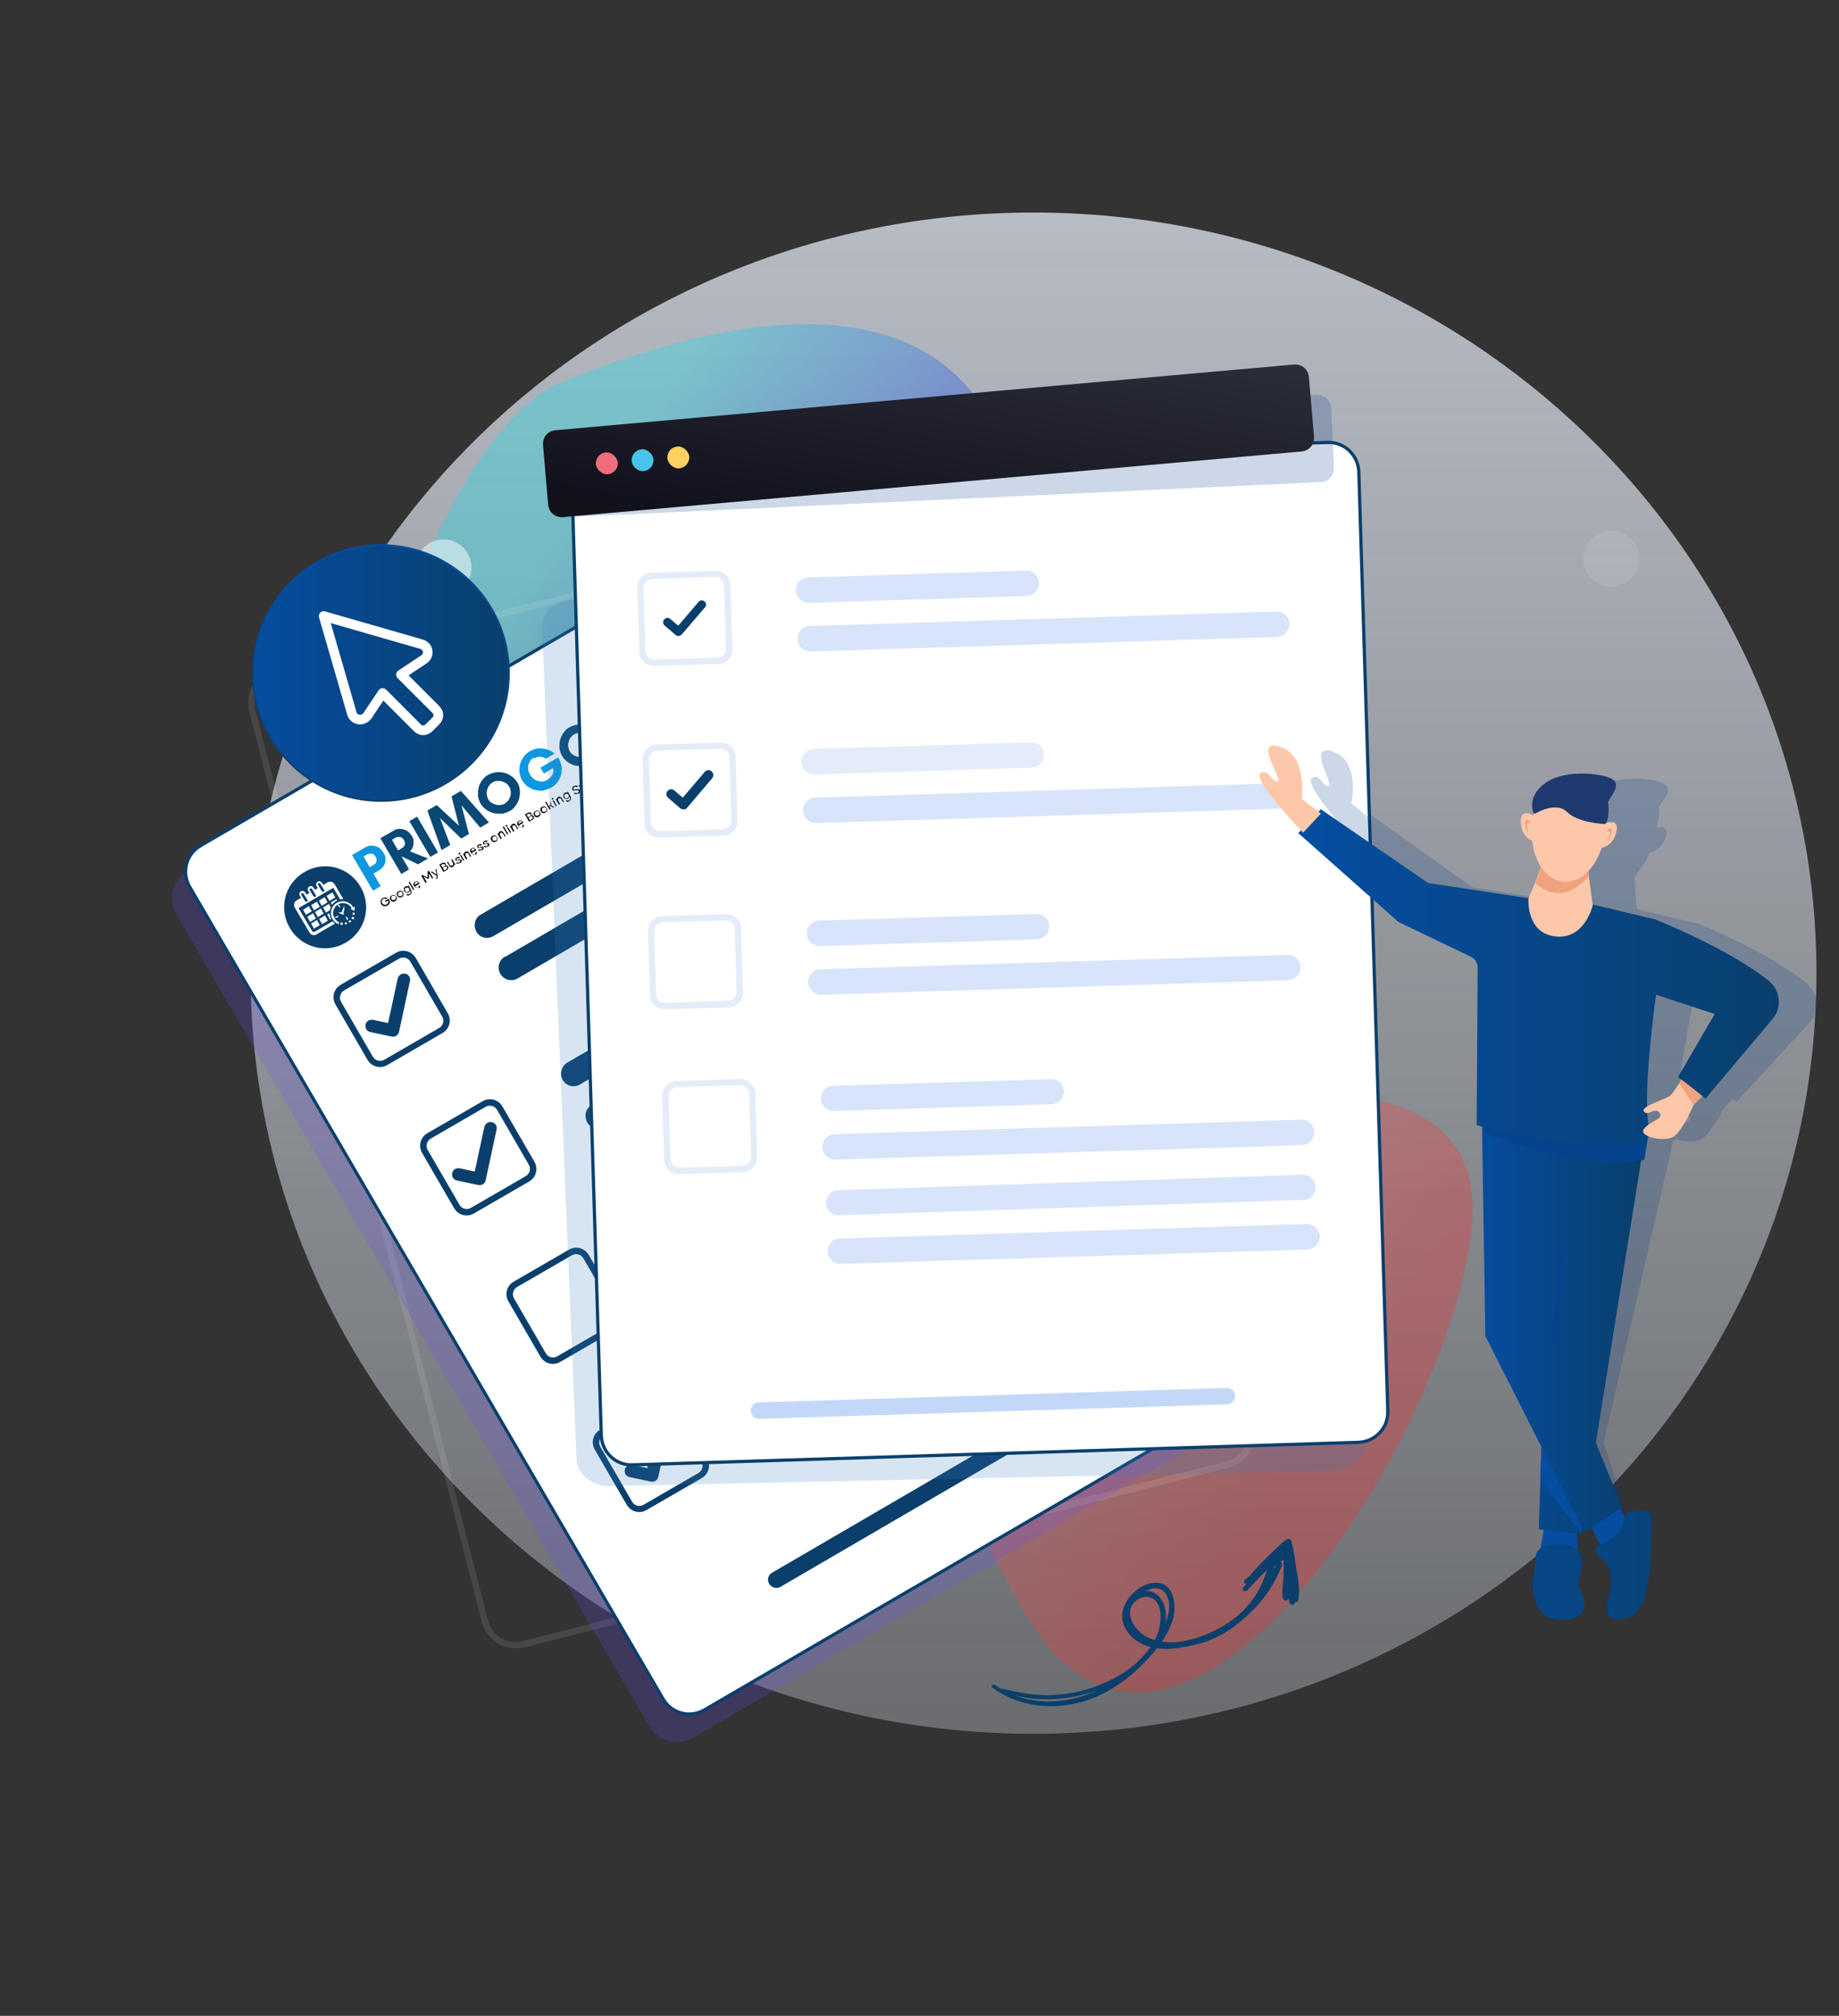
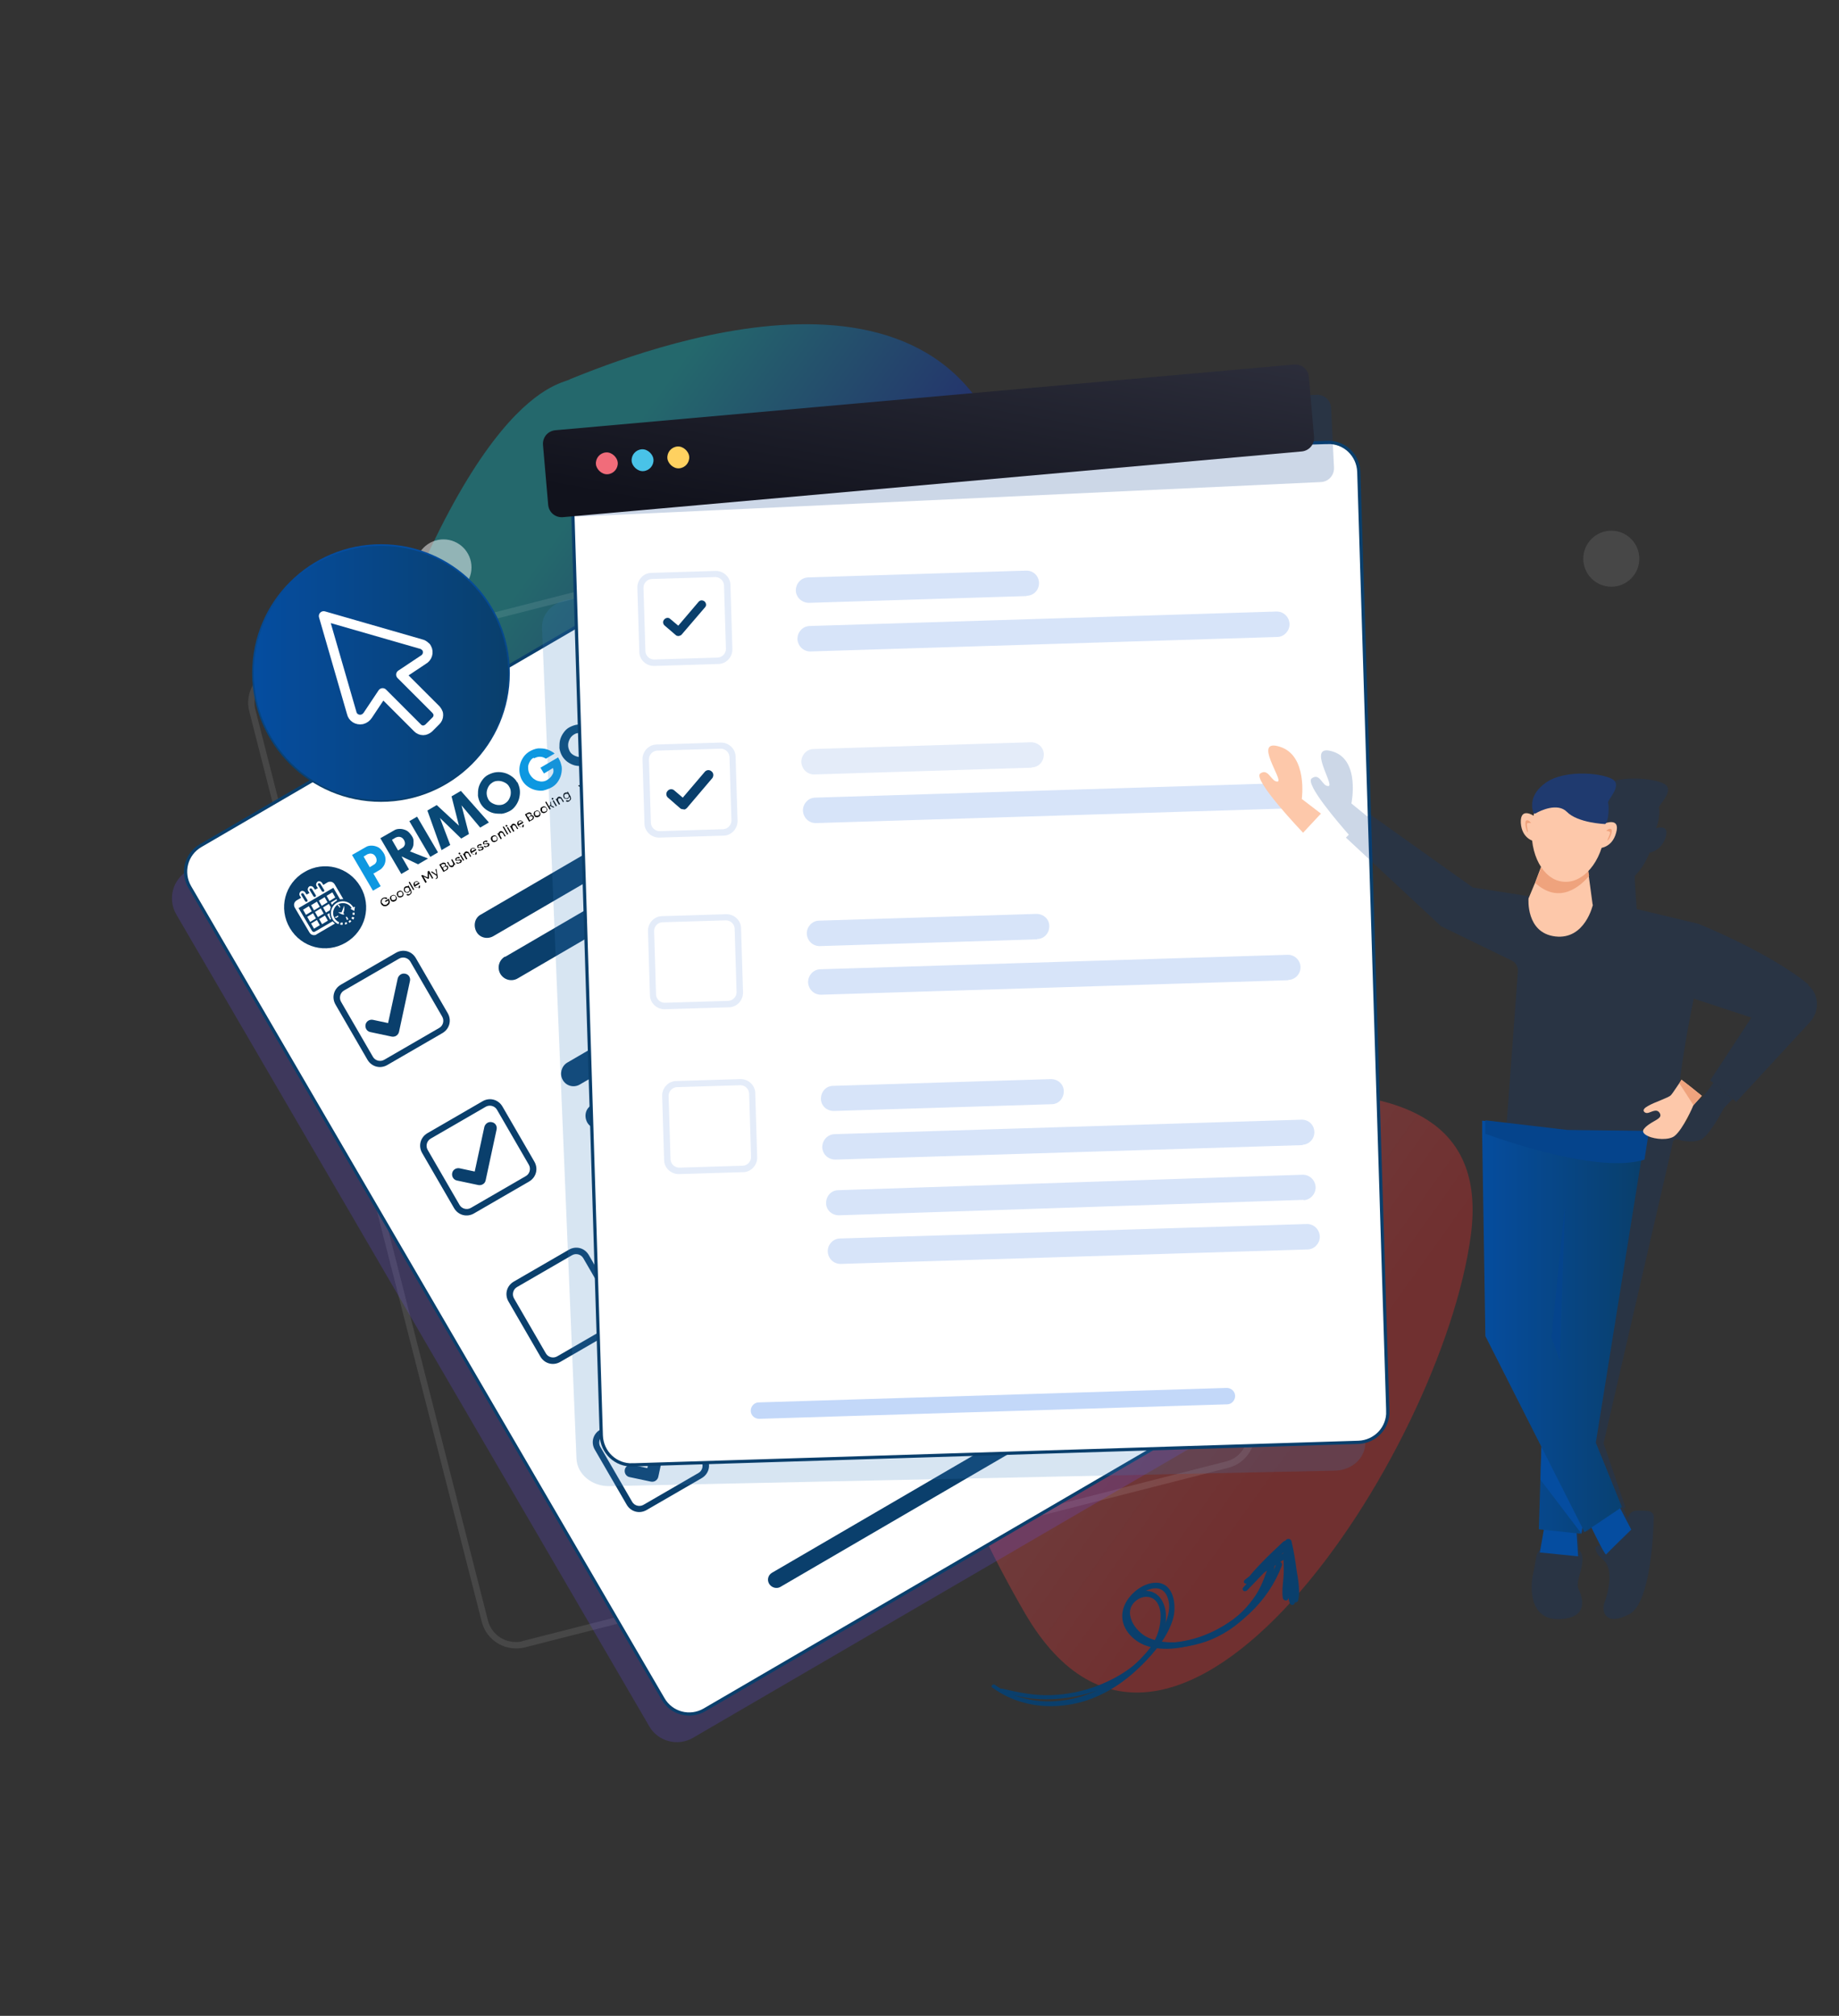
<svg xmlns="http://www.w3.org/2000/svg" xmlns:xlink="http://www.w3.org/1999/xlink" id="Layer_1" data-name="Layer 1" version="1.1" viewBox="0 0 571 626">
  <rect x="0" y="0" width="571" height="626" fill="#333333" stroke="none" />
  <defs>
    <style>
      .cls-1 {
        stroke: #fff;
        stroke-linecap: round;
        stroke-linejoin: round;
        stroke-width: 3px;
      }

      .cls-1, .cls-2 {
        fill: none;
      }

      .cls-3 {
        clip-path: url(#clippath);
      }

      .cls-2, .cls-4, .cls-5, .cls-6, .cls-7, .cls-8, .cls-9, .cls-10, .cls-11, .cls-12, .cls-13, .cls-14, .cls-15, .cls-16, .cls-17, .cls-18, .cls-19, .cls-20, .cls-21, .cls-22, .cls-23, .cls-24, .cls-25, .cls-26, .cls-27, .cls-28, .cls-29, .cls-30, .cls-31 {
        stroke-width: 0px;
      }

      .cls-4 {
        fill: url(#linear-gradient);
      }

      .cls-32 {
        fill: url(#linear-gradient-3);
      }

      .cls-32, .cls-33 {
        stroke: #0a3f6c;
      }

      .cls-5 {
        opacity: .1;
      }

      .cls-5, .cls-8, .cls-9, .cls-17, .cls-18, .cls-27 {
        isolation: isolate;
      }

      .cls-5, .cls-9, .cls-18, .cls-33 {
        fill: #fff;
      }

      .cls-6 {
        fill: #c3d8f9;
      }

      .cls-7 {
        fill: #f16c7a;
      }

      .cls-8 {
        fill: #3a7ec1;
        opacity: .2;
      }

      .cls-9 {
        opacity: .5;
      }

      .cls-10 {
        fill: #0d98e1;
      }

      .cls-11 {
        fill: #fdc8aa;
      }

      .cls-12 {
        fill: #ffd160;
      }

      .cls-13 {
        fill: #d7e4f9;
      }

      .cls-14 {
        fill: #49c3e8;
      }

      .cls-34 {
        clip-path: url(#clippath-1);
      }

      .cls-15 {
        fill: #054da0;
      }

      .cls-16 {
        fill: #000;
      }

      .cls-17 {
        fill: #003889;
        opacity: .2;
      }

      .cls-18 {
        opacity: .1;
      }

      .cls-19 {
        fill: #1f3a6f;
      }

      .cls-35 {
        opacity: .3;
      }

      .cls-20 {
        fill: #05448c;
      }

      .cls-21 {
        fill: url(#linear-gradient-4);
      }

      .cls-22 {
        fill: url(#linear-gradient-2);
      }

      .cls-23 {
        fill: url(#linear-gradient-8);
      }

      .cls-24 {
        fill: url(#linear-gradient-7);
      }

      .cls-25 {
        fill: url(#linear-gradient-5);
      }

      .cls-26 {
        fill: url(#linear-gradient-6);
      }

      .cls-27 {
        fill: #6a4dff;
        opacity: .2;
      }

      .cls-28 {
        fill: #efa37d;
      }

      .cls-29 {
        fill: #0a3f6c;
      }

      .cls-30 {
        fill: #094976;
      }

      .cls-31 {
        fill: #e4ecf9;
      }
    </style>
    <linearGradient id="linear-gradient" x1="-11.5" y1="734.1" x2="-11.5" y2="732.7" gradientTransform="translate(5899.5 346665.2) scale(486.1 -472.4)" gradientUnits="userSpaceOnUse">
      <stop offset="0" stop-color="#ecf3fe" />
      <stop offset=".3" stop-color="#ecf3fe" stop-opacity=".7" />
      <stop offset="1" stop-color="#ecf3fe" stop-opacity=".3" />
    </linearGradient>
    <linearGradient id="linear-gradient-2" x1="-11.8" y1="733.5" x2="-11.1" y2="732.9" gradientTransform="translate(4375.1 311778.9) scale(357.3 -424.8)" gradientUnits="userSpaceOnUse">
      <stop offset="0" stop-color="#00e3f2" />
      <stop offset=".3" stop-color="#0000f2" />
      <stop offset=".6" stop-color="#f87d7d" />
      <stop offset="1" stop-color="#ff2828" />
    </linearGradient>
    <linearGradient id="linear-gradient-3" x1="-10.9" y1="734.3" x2="-11.7" y2="732.6" gradientTransform="translate(4371.5 282178.6) scale(360.5 -384.4)" gradientUnits="userSpaceOnUse">
      <stop offset="0" stop-color="#fff" />
      <stop offset="1" stop-color="#fff" />
    </linearGradient>
    <clipPath id="clippath">
      <rect class="cls-2" x="88.2" y="269" width="25.5" height="25.5" transform="translate(-128.7 89.9) rotate(-30.4)" />
    </clipPath>
    <linearGradient id="linear-gradient-4" x1="-11.8" y1="732.5" x2="-10.8" y2="732.5" gradientTransform="translate(1058.8 94398.7) scale(50.9 -128.3)" gradientUnits="userSpaceOnUse">
      <stop offset="0" stop-color="#054da0" stop-opacity="1" />
      <stop offset="1" stop-color="#093f6c" stop-opacity="1" />
    </linearGradient>
    <linearGradient id="linear-gradient-5" x1="-11.9" y1="733" x2="-10.9" y2="733" gradientTransform="translate(2181.8 184862.9) scale(149.2 -251.7)" xlink:href="#linear-gradient-4" />
    <linearGradient id="linear-gradient-6" x1="-10.1" y1="732.6" x2="-11.9" y2="730.6" gradientTransform="translate(3030.8 34782.9) scale(239.5 -47.4)" gradientUnits="userSpaceOnUse">
      <stop offset="0" stop-color="#4b4d5e" />
      <stop offset="1" stop-color="#11121c" />
    </linearGradient>
    <linearGradient id="linear-gradient-7" x1="118.3" y1="456.9" x2="118.3" y2="376.9" gradientTransform="translate(0 625.9) scale(1 -1)" xlink:href="#linear-gradient-4" />
    <linearGradient id="linear-gradient-8" x1="78.8" y1="209" x2="157.8" y2="209" gradientTransform="matrix(1,0,0,1,0,0)" xlink:href="#linear-gradient-4" />
    <clipPath id="clippath-1">
      <polygon class="cls-2" points="91.7 182.3 145 182.3 145 235.7 91.7 235.7 91.7 182.3 91.7 182.3" />
    </clipPath>
  </defs>
-   <path id="svg_2" data-name="svg 2" class="cls-4" d="M320.9,538.4c134.2,0,243.1-105.8,243.1-236.2s-108.8-236.2-243.1-236.2-243.1,105.8-243.1,236.2,108.8,236.2,243.1,236.2Z" />
  <g id="svg_3" data-name="svg 3" class="cls-35">
    <path id="svg_4" data-name="svg 4" class="cls-22" d="M315.3,154c-15.5-85.7-118.2-44.3-138.2-36.3-1.7,1.8-32.6.6-69.8,123.5-37.2,122.9,77.9,151.6,125.8,138.6,47.9-13.1,39.4,42.4,85.1,121.1s129.6-49.9,138.5-117.4c8.9-67.6-94.8-36.3-120-42.3-25.3-6-5.9-101.4-21.4-187.1h0Z" />
  </g>
  <path id="svg_5" data-name="svg 5" class="cls-18" d="M500.3,182.2c4.8,0,8.7-3.9,8.7-8.7s-3.9-8.7-8.7-8.7-8.7,3.9-8.7,8.7,3.9,8.7,8.7,8.7Z" />
  <path id="svg_6" data-name="svg 6" class="cls-9" d="M137.7,184.9c4.8,0,8.7-3.9,8.7-8.7s-3.9-8.7-8.7-8.7-8.7,3.9-8.7,8.7,3.9,8.7,8.7,8.7Z" />
  <path id="svg_7" data-name="svg 7" class="cls-5" d="M160.2,511.9c-4.9,0-9.3-3.3-10.6-8.2L77.4,220.9c-1.5-5.8,2-11.8,7.9-13.3l218.5-55.8c5.8-1.5,11.8,2,13.3,7.9l72.2,282.8c.7,2.8.3,5.8-1.2,8.3-1.5,2.5-3.9,4.3-6.7,5l-218.5,55.8c-.9.2-1.8.3-2.7.3h0s0,0,0,0ZM306.4,153.5c-.7,0-1.5,0-2.2.3l-218.5,55.8c-4.7,1.2-7.6,6-6.4,10.8l72.2,282.8c1,4,4.6,6.7,8.6,6.7.7,0,1.5,0,2.2-.3l218.5-55.8c2.3-.6,4.2-2,5.4-4.1,1.2-2,1.5-4.4,1-6.7l-72.2-282.8c-1-4-4.6-6.7-8.6-6.7h0s0,0,0,0Z" />
  <path id="svg_8" data-name="svg 8" class="cls-27" d="M413.5,412.7l-146.9-252.2c-2.7-4.7-8.8-6.3-13.5-3.6l-194.8,113.5c-4.7,2.7-6.3,8.8-3.6,13.5l146.9,252.2c2.7,4.7,8.8,6.3,13.5,3.6l194.8-113.5c4.7-2.7,6.3-8.8,3.6-13.5h0Z" />
  <path id="svg_9" data-name="svg 9" class="cls-32" d="M413.5,417.5l-194.8,113.5c-4.5,2.6-10.2,1.1-12.8-3.4L58.9,275.4c-2.6-4.5-1.1-10.2,3.4-12.8l194.8-113.5c4.5-2.6,10.2-1.1,12.8,3.4l146.9,252.2c2.6,4.5,1.1,10.2-3.4,12.8h0Z" />
  <path id="svg_10" data-name="svg 10" class="cls-29" d="M139,314.6l-9.9-17.1c-1.3-2.2-4-2.9-6.2-1.6l-17.1,9.9c-2.2,1.3-2.9,4-1.6,6.2l9.9,17.1c1.3,2.2,4,2.9,6.2,1.6l17.1-9.9c2.2-1.3,2.9-4,1.6-6.2ZM136.4,319.2l-17.1,9.9c-1.2.7-2.8.3-3.5-.9l-9.9-17.1c-.7-1.2-.3-2.8.9-3.5l17.1-9.9c1.2-.7,2.8-.3,3.5.9l9.9,17.1c.7,1.2.3,2.8-.9,3.5Z" />
  <path id="svg_11" data-name="svg 11" class="cls-29" d="M123.1,321.6c-.4.3-1,.4-1.5.3l-6.6-1.4c-1.1-.2-1.7-1.3-1.5-2.3,0,0,0,0,0,0,.2-1.1,1.3-1.7,2.3-1.5l4.7,1,3-13.9c.3-1,1.3-1.7,2.4-1.4,1,.2,1.6,1.2,1.4,2.2l-3.4,15.8c-.1.5-.4.9-.8,1.2ZM211.6,256.7l-58.4,34c-1.9,1.1-4.3.5-5.3-1.4s-.5-4.3,1.4-5.3l58.4-34c1.9-1.1,4.3-.5,5.3,1.4,1.1,1.9.5,4.3-1.4,5.3h0ZM286.2,230.7l-125.4,73.1c-1.8,1.1-4.2.6-5.4-1.3-1.1-1.8-.6-4.2,1.3-5.4,0,0,0,0,.2,0l125.4-73.1c1.9-1.1,4.3-.5,5.3,1.4,1.1,1.9.5,4.3-1.4,5.3ZM165.9,360.7l-9.9-17.1c-1.3-2.2-4-2.9-6.2-1.6l-17.1,9.9c-2.2,1.3-2.9,4-1.6,6.2l9.9,17.1c1.3,2.2,4,2.9,6.2,1.6l17.1-9.9c2.2-1.3,2.9-4,1.6-6.2ZM163.3,365.2l-17.1,9.9c-1.2.7-2.8.3-3.5-.9l-9.9-17.1c-.7-1.2-.3-2.8.9-3.5l17.1-9.9c1.2-.7,2.8-.3,3.5.9l9.9,17.1c.7,1.2.3,2.8-.9,3.5h0Z" />
  <path id="svg_12" data-name="svg 12" class="cls-29" d="M150,367.7c-.4.3-1,.4-1.5.3l-6.6-1.4c-1.1-.2-1.7-1.3-1.5-2.3.2-1.1,1.3-1.7,2.3-1.5l4.7,1,3-13.9c.3-1,1.3-1.7,2.4-1.4,1,.2,1.6,1.2,1.4,2.2l-3.4,15.8c-.1.5-.4,1-.8,1.2ZM238.4,302.8l-58.4,34c-1.9,1.1-4.3.4-5.3-1.5-1-1.8-.4-4.2,1.4-5.3l58.4-34c1.9-1.1,4.3-.5,5.3,1.4,0,0,0,0,0,0,1.1,1.9.5,4.3-1.4,5.3,0,0,0,0,0,0h0ZM313,276.8l-125.4,73.1c-1.9,1.1-4.3.5-5.3-1.4s-.5-4.3,1.4-5.3l125.4-73.1c1.9-1.1,4.3-.4,5.3,1.5,1,1.8.4,4.2-1.4,5.3ZM192.7,406.8l-9.9-17.1c-1.3-2.2-4-2.9-6.2-1.6l-17.1,9.9c-2.2,1.3-2.9,4-1.6,6.2l9.9,17.1c1.3,2.2,4,2.9,6.2,1.6l17.1-9.9c2.2-1.3,2.9-4,1.6-6.2h0ZM190.1,411.3l-17.1,9.9c-1.2.7-2.8.3-3.5-.9l-9.9-17.1c-.7-1.2-.3-2.8.9-3.5l17.1-9.9c1.2-.7,2.8-.3,3.5.9l9.9,17.1c.7,1.2.3,2.8-.9,3.5h0ZM265.3,348.8l-58.4,34c-1.8,1.1-4.2.6-5.4-1.3-1.1-1.8-.6-4.2,1.3-5.4,0,0,0,0,.2,0l58.4-34c1.9-1.1,4.3-.4,5.3,1.5,1,1.8.4,4.2-1.4,5.3h0ZM339.9,322.9l-125.4,73.1c-1.8,1.1-4.2.6-5.4-1.3-1.1-1.8-.6-4.2,1.3-5.4,0,0,0,0,.2,0l125.4-73.1c1.9-1.1,4.3-.5,5.3,1.4,1.1,1.9.5,4.3-1.4,5.3h0ZM219.5,452.8l-9.9-17.1c-1.3-2.2-4-2.9-6.2-1.6l-17.1,9.9c-2.2,1.3-2.9,4-1.6,6.2l9.9,17.1c1.3,2.2,4,2.9,6.2,1.6l17.1-9.9c2.2-1.3,2.9-4,1.6-6.2h0ZM216.9,457.4l-17.1,9.9c-1.2.7-2.8.3-3.5-.9l-9.9-17.1c-.7-1.2-.3-2.8.9-3.5l17.1-9.9c1.2-.7,2.8-.3,3.5.9l9.9,17.1c.7,1.2.3,2.8-.9,3.5h0Z" />
  <g>
    <path class="cls-29" d="M100.5,276.9c.2-.1.3-.4.1-.6l-1.1-1.8c-.1-.2-.4-.3-.6-.2s-.3.4-.1.6l1.1,1.8c.1.2.4.3.6.2" />
    <path class="cls-29" d="M95.3,280c.2-.1.3-.4.1-.6l-1.1-1.8c-.1-.2-.4-.3-.6-.2s-.3.4-.1.6l1.1,1.8c.1.2.4.3.6.2" />
    <path class="cls-29" d="M97.9,278.5c.2-.1.3-.4.1-.6l-1.1-1.8c-.1-.2-.4-.3-.6-.2s-.3.4-.1.6l1.1,1.8c.1.2.4.3.6.2" />
    <g class="cls-3">
      <path class="cls-29" d="M110.2,281.6l-.2,1.3s0,0,0,0c0,0,0,0,0,0l-1.2-.7s0,0,0,0c0,0,0,0,0,0,0,0,0,0,0,0l.4-.2c-.8-1.4-2.5-1.9-4-1.3-1.5.7-2.2,2.6-1.5,4.1.3.7.9,1.3,1.6,1.6l-.2.6c-.9-.4-1.6-1-2-1.9-.9-1.9,0-4.1,1.8-4.9,1.8-.8,3.9-.1,4.8,1.6l.3-.2s0,0,0,0,0,0,0,0ZM110.1,284.1h-.6c0-.3,0-.5,0-.7h.6c0,.2,0,.5,0,.7ZM109.6,285.5l-.5-.3c.1-.2.2-.4.3-.5l.6.2c0,.2-.2.4-.3.7ZM105.1,281.5c0-.1-.1-.2-.2-.3,0-.1,0-.2,0-.3.1,0,.2,0,.3,0,.1.2.3.4.4.6,0,.1,0,.2,0,.3-.1,0-.2,0-.3,0,0,0,0-.1,0-.2v-.2ZM106.9,283.7c0,.3-.3.4-.5.3-.4-.1-.8-.3-1.1-.5,0,0-.1,0-.2-.1,0,0,0-.1,0-.1,0,0,.1,0,.2,0,.3,0,.6,0,.8,0h0c0-.3.2-.5.3-.8.2-.4.3-.9.5-1.3,0,0,0,0,0-.1,0,0,0,0,0,0,0,0,0,.1,0,.2,0,.3,0,.6,0,.9,0,.5-.2,1-.3,1.5ZM108.5,286.6l-.3-.5c.2-.1.3-.2.5-.4l.4.4c-.2.2-.4.3-.6.5ZM107.7,285.7c0,0,0-.1-.1-.2v-.2c0,0,0,0,0,0,0-.1-.1-.2-.2-.3,0-.1,0-.2,0-.3.1,0,.2,0,.3,0,.1.2.3.4.4.6,0,.1,0,.2,0,.3-.1,0-.2,0-.3,0ZM107.8,286.9c-.2,0-.5.2-.7.2v-.6c.1,0,.3,0,.5-.2l.2.6ZM104.3,285c-.1,0-.2,0-.3,0,0-.1,0-.2,0-.3,0,0,.1,0,.2,0h.2c.1-.2.2-.2.3-.3.1,0,.2,0,.3,0s0,.2,0,.3c-.2.1-.4.2-.6.4ZM106.3,287.2c-.2,0-.5,0-.7-.1l.2-.6c.2,0,.4,0,.6,0v.6ZM95,284.1l-.9-1.6,1.8-1.1.9,1.6-1.8,1.1ZM98.4,285.7l.9,1.6-1.8,1.1-.9-1.6,1.8-1.1ZM96.3,286.3l-.9-1.6,1.8-1.1.9,1.6-1.8,1.1ZM97.5,282.7l-.9-1.6,1.8-1.1.9,1.6-1.8,1.1ZM100.9,284.3l.9,1.6-1.8,1.1-.9-1.6,1.8-1.1ZM98.7,284.8l-.9-1.6,1.8-1.1.9,1.6-1.8,1.1ZM99.9,281.3l-.9-1.6,1.8-1.1.9,1.6-1.8,1.1ZM102.3,283.5c0,.6.2,1.3.5,1.9l-.3.2-.9-1.6.8-.5ZM101.2,283.4l-.9-1.6,1.8-1.1.6,1c-.1.3-.2.6-.3,1l-1.2.7ZM104.5,279.3l.2.3c0,0-.2,0-.3.2-.5.3-1,.7-1.3,1.2l-.4-.7,1.8-1.1ZM102.3,279.8l-.9-1.6,1.8-1.1.9,1.6-1.8,1.1ZM98.3,290.2c-.8.4-1.7.2-2.2-.6l-4.6-7.8c-.4-.8-.2-1.7.6-2.2l1.4-.8-.4-.6c-.3-.5-.1-1.1.3-1.4s1.1-.1,1.4.4l.4.6.9-.5-.4-.6c-.3-.5-.1-1.1.3-1.4s1.1-.1,1.4.4l.4.6.9-.5-.4-.6c-.3-.5-.1-1.1.3-1.4s1.1-.1,1.4.4l.4.6,1.3-.8c.8-.4,1.7-.2,2.2.6l2.7,4.6c-.3,0-.7,0-1,.1l-2.1-3.6-10.8,6.3,4.2,7.1c.2.3.6.4.9.2l5.5-3.2c.2.3.5.5.7.7l-5.8,3.4ZM94.5,270.8c-6.1,3.6-8.1,11.3-4.5,17.4s11.3,8.1,17.4,4.5c6.1-3.6,8.1-11.3,4.5-17.4s-11.3-8.1-17.4-4.5" />
    </g>
    <path class="cls-10" d="M115.9,271.2l2.3,4-2.4,1.4-6.5-11.1,4.2-2.4c.6-.4,1.2-.5,1.9-.5.7,0,1.4.2,2,.5.6.3,1.1.9,1.6,1.6s.7,1.5.7,2.2c0,.7-.2,1.4-.5,1.9-.4.6-.8,1.1-1.4,1.4l-1.7,1ZM114.2,265.2l-1.3.8,1.9,3.3,1.3-.8c.4-.2.6-.5.8-1,.1-.5,0-1-.3-1.5s-.7-.8-1.2-.9c-.5-.1-.9,0-1.3.2Z" />
    <path class="cls-30" d="M124.7,266l2.3,4-2.4,1.4-6.5-11.1,4.2-2.4c.6-.4,1.2-.5,1.9-.5.7,0,1.4.2,2,.5.6.3,1.1.9,1.6,1.6s.6,1.2.6,1.8c0,.6,0,1.2-.2,1.7-.2.5-.5,1-.9,1.4l5.6,2.2-3.1,1.8-5-2.4h0ZM123,260l-1.3.8,1.9,3.3,1.3-.8c.4-.2.6-.5.8-1,.1-.5,0-1-.3-1.5s-.7-.8-1.2-.9c-.5-.1-.9,0-1.3.2Z" />
    <path class="cls-30" d="M136,264.7l-2.4,1.4-6.5-11.1,2.4-1.4,6.5,11.1Z" />
    <path class="cls-30" d="M151.8,255.4l-2.7,1.6-5.8-6.9,2.3,8.9-2.4,1.4-6.6-6.4,3.2,8.4-2.7,1.6-4.4-12.3,2.9-1.7,6.9,6.4-2.3-9.1,2.9-1.7,8.7,9.8Z" />
    <path class="cls-30" d="M158.1,244.3c-.3-.6-.8-1-1.4-1.3-.6-.3-1.2-.5-1.9-.5-.7,0-1.3.1-1.9.5s-1,.8-1.3,1.4c-.3.6-.5,1.2-.5,1.9,0,.7.2,1.3.5,1.9s.8,1,1.4,1.3c.6.3,1.2.5,1.9.5.7,0,1.3-.1,1.9-.5s1-.8,1.3-1.4c.3-.6.5-1.2.5-1.9,0-.7-.1-1.3-.5-1.9ZM160.6,242.8c.4.8.7,1.6.8,2.5.1.9,0,1.7-.2,2.6-.2.8-.6,1.6-1.1,2.3-.5.7-1.1,1.3-1.9,1.7s-1.6.7-2.4.8c-.9,0-1.7,0-2.6-.2-.8-.2-1.6-.6-2.3-1.1-.7-.5-1.3-1.2-1.7-1.9s-.7-1.6-.8-2.4c0-.9,0-1.7.2-2.5.2-.8.6-1.6,1.1-2.3.5-.7,1.1-1.3,1.9-1.7s1.6-.7,2.5-.8c.9-.1,1.7,0,2.5.2.8.2,1.6.6,2.3,1.1.7.5,1.3,1.1,1.7,1.9Z" />
    <path class="cls-10" d="M165.7,235.3c-.6.3-1,.8-1.3,1.4-.3.6-.5,1.2-.4,1.9,0,.7.2,1.4.6,2s.8,1.1,1.5,1.5c.6.4,1.2.5,1.9.6.7,0,1.3-.1,1.9-.5s.7-.5,1-.8c.3-.3.6-.8.8-1.2.2-.5.2-1.1,0-1.7l-2.8,1.7-1.1-1.8,5.5-3.2.2.4c.5.8.7,1.6.9,2.5.1.9,0,1.7-.2,2.5-.2.8-.6,1.6-1.1,2.3-.5.7-1.2,1.3-2,1.7s-1.6.7-2.5.9c-.9.1-1.7,0-2.5-.2-.8-.2-1.6-.6-2.3-1.1-.7-.5-1.3-1.2-1.7-1.9s-.7-1.6-.8-2.5c-.1-.9,0-1.7.2-2.5.2-.8.6-1.6,1.1-2.3.5-.7,1.2-1.3,1.9-1.7s1.7-.8,2.6-.9c.9,0,1.8,0,2.7.3.9.3,1.7.7,2.4,1.3l-2.7,1.6c-.6-.4-1.2-.6-1.9-.6-.6,0-1.2.2-1.8.5Z" />
    <path class="cls-30" d="M183.4,229.4c-.3-.6-.8-1-1.4-1.3-.6-.3-1.2-.5-1.9-.5-.7,0-1.3.1-1.9.5s-1,.8-1.3,1.4c-.3.6-.5,1.2-.5,1.9,0,.7.2,1.3.5,1.9s.8,1,1.4,1.3c.6.3,1.2.5,1.9.5.7,0,1.3-.1,1.9-.5s1-.8,1.3-1.4c.3-.6.5-1.2.5-1.9,0-.7-.1-1.3-.5-1.9ZM185.9,228c.4.8.7,1.6.8,2.5.1.9,0,1.7-.2,2.6-.2.8-.6,1.6-1.1,2.3-.5.7-1.1,1.3-1.9,1.7s-1.6.7-2.4.8c-.9,0-1.7,0-2.6-.2-.8-.2-1.6-.6-2.3-1.1-.7-.5-1.3-1.2-1.7-1.9s-.7-1.6-.8-2.4c0-.9,0-1.7.2-2.5.2-.8.6-1.6,1.1-2.3.5-.7,1.1-1.3,1.9-1.7s1.6-.7,2.5-.8c.9-.1,1.7,0,2.5.2.8.2,1.6.6,2.3,1.1.7.5,1.3,1.1,1.7,1.9Z" />
    <path class="cls-16" d="M120.3,281.2c-.2,0-.3.2-.5.2-.2,0-.3,0-.5,0-.2,0-.3-.1-.5-.2-.1-.1-.3-.2-.4-.4s-.2-.3-.2-.5c0-.2,0-.3,0-.5,0-.2.1-.3.2-.5.1-.1.2-.3.4-.4s.4-.2.5-.2c.2,0,.4,0,.5,0,.2,0,.3.1.5.3l-.3.2c-.2,0-.3-.1-.5-.2-.2,0-.4,0-.5.1s-.3.2-.4.4c0,.2-.1.3-.1.5,0,.2,0,.4.2.5s.2.3.4.4.3.1.5.1c.2,0,.4,0,.5-.2s.3-.2.4-.3c0-.1.1-.3.1-.4,0-.2,0-.3,0-.5l-.9.5-.2-.3,1.2-.7c.2.2.2.5.3.8,0,.2,0,.5-.1.7-.1.2-.3.4-.5.5Z" />
    <path class="cls-16" d="M122.7,279.8c-.2.1-.4.2-.5.2-.2,0-.3,0-.5-.1-.2,0-.3-.2-.4-.4s-.2-.3-.2-.5c0-.2,0-.3.1-.5,0-.2.2-.3.4-.4s.4-.2.5-.2c.2,0,.3,0,.5.1s.3.2.4.4.2.3.2.5,0,.3-.1.5c0,.2-.2.3-.4.4ZM121.5,279.2c0,.1.2.2.3.3.1,0,.2,0,.4,0,.1,0,.2,0,.4-.1s.2-.2.3-.3c0-.1,0-.2,0-.3,0-.1,0-.2-.1-.4s-.2-.2-.3-.3c-.1,0-.2,0-.3,0-.1,0-.2,0-.4.1s-.2.2-.3.3c0,.1,0,.2,0,.3,0,.1,0,.2.1.4Z" />
    <path class="cls-16" d="M124.8,278.5c-.2.1-.4.2-.5.2-.2,0-.3,0-.5-.1-.2,0-.3-.2-.4-.4s-.2-.3-.2-.5c0-.2,0-.3.1-.5,0-.2.2-.3.4-.4s.4-.2.5-.2c.2,0,.3,0,.5.1s.3.2.4.4.2.3.2.5,0,.3-.1.5c0,.2-.2.3-.4.4ZM123.6,278c0,.1.2.2.3.3.1,0,.2,0,.4,0,.1,0,.2,0,.4-.1s.2-.2.3-.3c0-.1,0-.2,0-.3,0-.1,0-.2-.1-.4s-.2-.2-.3-.3c-.1,0-.2,0-.3,0-.1,0-.2,0-.4.1s-.2.2-.3.3c0,.1,0,.2,0,.3,0,.1,0,.2.1.4Z" />
    <path class="cls-16" d="M127.3,277.9c-.2.1-.4.2-.6.2-.2,0-.4-.1-.5-.3l.3-.2c0,0,.2.1.3.1.1,0,.3,0,.4-.1s.3-.2.3-.4c0-.2,0-.3,0-.5v-.2c-.1.1-.2.2-.3.3s-.2.2-.3.3-.3.1-.5.1c-.2,0-.3,0-.5-.1-.2,0-.3-.2-.4-.4s-.1-.3-.1-.5c0-.2,0-.3.1-.5,0-.2.2-.3.4-.4s.3-.1.4-.1c.1,0,.3,0,.4,0v-.2c-.1,0,.1-.1.1-.1l.9,1.6c0,.2.1.3.1.5,0,.2,0,.3-.1.4,0,.1-.2.3-.4.4ZM125.8,276.7c0,.1.2.2.3.3.1,0,.2,0,.3,0,.1,0,.2,0,.4-.1s.2-.2.3-.3c0-.1,0-.2,0-.3,0-.1,0-.2-.1-.4s-.2-.2-.3-.3c-.1,0-.2,0-.3,0-.1,0-.2,0-.4.1s-.2.2-.3.3c0,.1,0,.2,0,.3,0,.1,0,.2.1.3Z" />
    <path class="cls-16" d="M128.3,276.4l-1.4-2.4.3-.2,1.4,2.4-.3.2Z" />
    <path class="cls-16" d="M130,275.5c-.2.1-.3.2-.5.2-.2,0-.3,0-.5-.1s-.3-.2-.4-.4-.2-.3-.2-.5,0-.3.1-.5c0-.2.2-.3.4-.4s.4-.2.5-.1c.2,0,.4,0,.5.2.2.1.3.3.4.5l-1.5.9c.1.1.3.2.4.3.2,0,.3,0,.5,0s.2-.1.3-.2c0-.1,0-.2.1-.3l.3-.2c0,.2,0,.4,0,.6,0,.2-.2.3-.4.4ZM128.8,274.8l1.2-.7c-.1-.1-.3-.2-.4-.2-.2,0-.3,0-.5,0s-.3.2-.3.4c0,.1,0,.3,0,.5Z" />
    <path class="cls-16" d="M132.1,274.2l-1.3-2.3.3-.2,1.7.8v-1.9c0,0,.4-.2.4-.2l1.3,2.3-.3.2-1-1.7v1.6c0,0-.3.1-.3.1l-1.4-.7,1,1.7-.3.2Z" />
    <path class="cls-16" d="M135.4,273.1l-.2-.3h.2c.1-.2.2-.2.2-.3,0,0,0-.1,0-.3v-.2s-1.8-1.2-1.8-1.2l.3-.2.9.6.5.4v-.6c0,0-.3-1-.3-1l.3-.2.4,2.4c0,.1,0,.2,0,.3,0,0,0,.2-.1.2,0,0-.1.1-.2.2h-.2Z" />
    <path class="cls-16" d="M137.7,270.8l-1.3-2.3.9-.5c.2-.1.4-.2.6-.1.2,0,.4.1.5.3s0,.2,0,.3c0,.1,0,.2,0,.3.1,0,.3,0,.4,0,.1,0,.2.1.3.3.1.2.1.4,0,.6,0,.2-.2.4-.4.5l-.9.5ZM137.9,270.4l.6-.4c.1,0,.2-.2.3-.3,0-.1,0-.2,0-.4s-.2-.2-.3-.2c-.1,0-.3,0-.4,0l-.6.4.4.8ZM137.3,269.4l.6-.3c.1,0,.2-.2.3-.3,0-.1,0-.2,0-.3s-.2-.2-.3-.2c-.1,0-.2,0-.4,0l-.6.3.4.7Z" />
    <path class="cls-16" d="M140.6,269.2c-.2.1-.4.2-.7,0-.2,0-.4-.2-.5-.5l-.6-.9.3-.2.5.9c0,.2.2.3.4.3.1,0,.3,0,.4,0s.3-.2.3-.4c0-.2,0-.3-.1-.5l-.5-.9.3-.2,1,1.7h-.2c0,.1-.2,0-.2,0,0,.1,0,.3-.1.4,0,.1-.2.2-.3.3Z" />
    <path class="cls-16" d="M142.7,268c-.2.1-.4.2-.6.2-.2,0-.3-.1-.5-.3l.3-.2c0,.1.2.2.3.2.1,0,.3,0,.4-.1s.2-.2.3-.2,0-.2,0-.3-.1-.1-.2-.1c-.1,0-.3,0-.4,0-.2,0-.4.1-.6.1-.2,0-.3-.1-.3-.2s0-.3,0-.4c0-.2.2-.3.4-.4s.4-.2.6-.2c.2,0,.3.1.4.3l-.3.2c0,0-.1-.1-.3-.1-.1,0-.2,0-.3.1s-.2.1-.2.2c0,0,0,.2,0,.2s.1.1.2.1c0,0,.2,0,.4-.1.5-.2.8-.1,1,.1s0,.3,0,.5c0,.2-.2.3-.4.4Z" />
    <path class="cls-16" d="M143.8,267.3l-1-1.7.3-.2,1,1.7-.3.2ZM142.4,265.2c0,0,0-.1,0-.2,0,0,0-.1.1-.2s.1,0,.2,0c0,0,.1,0,.2.1s0,.1,0,.2c0,0,0,.1-.1.2s-.1,0-.2,0c0,0-.1,0-.1-.1Z" />
    <path class="cls-16" d="M144.7,266.8l-1-1.7h.2c0-.1.2.1.2.1,0-.1,0-.3.1-.4,0-.1.2-.2.3-.3.2-.1.4-.2.7,0,.2,0,.4.2.5.5l.6.9-.3.2-.5-.9c-.1-.2-.2-.3-.4-.3-.1,0-.3,0-.4,0s-.2.1-.2.2c0,0,0,.2,0,.3,0,.1,0,.2.1.4l.5.9-.3.2Z" />
    <path class="cls-16" d="M147.6,265.1c-.2.1-.3.2-.5.2-.2,0-.3,0-.5-.1s-.3-.2-.4-.4-.2-.3-.2-.5,0-.3.1-.5c0-.2.2-.3.4-.4s.4-.2.5-.1c.2,0,.4,0,.5.2.2.1.3.3.4.5l-1.5.9c.1.1.3.2.4.3.2,0,.3,0,.5,0s.2-.1.3-.2c0-.1,0-.2.1-.3l.3-.2c0,.2,0,.4,0,.6,0,.2-.2.3-.4.4ZM146.4,264.4l1.2-.7c-.1-.1-.3-.2-.4-.2-.2,0-.3,0-.5,0s-.3.2-.3.4c0,.1,0,.3,0,.5Z" />
    <path class="cls-16" d="M149.5,264c-.2.1-.4.2-.6.2-.2,0-.3-.1-.5-.3l.3-.2c0,.1.2.2.3.2.1,0,.3,0,.4-.1s.2-.2.3-.2,0-.2,0-.3-.1-.1-.2-.1c-.1,0-.3,0-.4,0-.2,0-.4.1-.6.1-.2,0-.3-.1-.3-.2s0-.3,0-.4c0-.2.2-.3.4-.4s.4-.2.6-.2c.2,0,.3.1.4.3l-.3.2c0,0-.1-.1-.3-.1-.1,0-.2,0-.3.1s-.2.1-.2.2c0,0,0,.2,0,.2s.1.1.2.1c0,0,.2,0,.4-.1.5-.2.8-.1,1,.1s0,.3,0,.5c0,.2-.2.3-.4.4Z" />
    <path class="cls-16" d="M151.3,262.9c-.2.1-.4.2-.6.2-.2,0-.3-.1-.5-.3l.3-.2c0,.1.2.2.3.2.1,0,.3,0,.4-.1s.2-.2.3-.2,0-.2,0-.3-.1-.1-.2-.1c-.1,0-.3,0-.4,0-.2,0-.4.1-.6.1-.2,0-.3-.1-.3-.2s0-.3,0-.4c0-.2.2-.3.4-.4s.4-.2.6-.2c.2,0,.3.1.4.3l-.3.2c0,0-.1-.1-.3-.1-.1,0-.2,0-.3.1s-.2.1-.2.2c0,0,0,.2,0,.2s.1.1.2.1c0,0,.2,0,.4-.1.5-.2.8-.1,1,.1s0,.3,0,.5c0,.2-.2.3-.4.4Z" />
    <path class="cls-16" d="M154,261.3c-.2.1-.4.2-.5.2-.2,0-.3,0-.5-.1-.2,0-.3-.2-.4-.4s-.2-.3-.2-.5c0-.2,0-.3.1-.5,0-.2.2-.3.4-.4s.4-.2.5-.2c.2,0,.3,0,.5.1s.3.2.4.4.2.3.2.5,0,.3-.1.5c0,.2-.2.3-.4.4ZM152.9,260.8c0,.1.2.2.3.3.1,0,.2,0,.4,0,.1,0,.2,0,.4-.1s.2-.2.3-.3c0-.1,0-.2,0-.3,0-.1,0-.2-.1-.4s-.2-.2-.3-.3c-.1,0-.2,0-.3,0-.1,0-.2,0-.4.1s-.2.2-.3.3c0,.1,0,.2,0,.3,0,.1,0,.2.1.4Z" />
    <path class="cls-16" d="M155.4,260.5l-1-1.7h.2c0-.1.2.1.2.1,0-.1,0-.3.1-.4,0-.1.2-.2.3-.3.2-.1.4-.2.7,0,.2,0,.4.2.5.5l.6.9-.3.2-.5-.9c-.1-.2-.2-.3-.4-.3-.1,0-.3,0-.4,0s-.2.1-.2.2c0,0,0,.2,0,.3,0,.1,0,.2.1.4l.5.9-.3.2Z" />
    <path class="cls-16" d="M157.5,259.2l-1.4-2.4.3-.2,1.4,2.4-.3.2Z" />
    <path class="cls-16" d="M158.4,258.7l-1-1.7.3-.2,1,1.7-.3.2ZM157,256.6c0,0,0-.1,0-.2,0,0,0-.1.1-.2s.1,0,.2,0c0,0,.1,0,.2.1s0,.1,0,.2c0,0,0,.1-.1.2s-.1,0-.2,0c0,0-.1,0-.1-.1Z" />
    <path class="cls-16" d="M159.3,258.2l-1-1.7h.2c0-.1.2.1.2.1,0-.1,0-.3.1-.4,0-.1.2-.2.3-.3.2-.1.4-.2.7,0,.2,0,.4.2.5.5l.6.9-.3.2-.5-.9c-.1-.2-.2-.3-.4-.3-.1,0-.3,0-.4,0s-.2.1-.2.2c0,0,0,.2,0,.3,0,.1,0,.2.1.4l.5.9-.3.2Z" />
    <path class="cls-16" d="M162.2,256.6c-.2.1-.3.2-.5.2-.2,0-.3,0-.5-.1s-.3-.2-.4-.4-.2-.3-.2-.5,0-.3.1-.5c0-.2.2-.3.4-.4s.4-.2.5-.1c.2,0,.4,0,.5.2.2.1.3.3.4.5l-1.5.9c.1.1.3.2.4.3.2,0,.3,0,.5,0s.2-.1.3-.2c0-.1,0-.2.1-.3l.3-.2c0,.2,0,.4,0,.6,0,.2-.2.3-.4.4ZM161,255.9l1.2-.7c-.1-.1-.3-.2-.4-.2-.2,0-.3,0-.5,0s-.3.2-.3.4c0,.1,0,.3,0,.5Z" />
    <path class="cls-16" d="M164.3,255.2l-1.3-2.3.9-.5c.2-.1.4-.2.6-.1.2,0,.4.1.5.3s0,.2,0,.3c0,.1,0,.2,0,.3.1,0,.3,0,.4,0,.1,0,.2.1.3.3.1.2.1.4,0,.6,0,.2-.2.4-.4.5l-.9.5ZM164.5,254.8l.6-.4c.1,0,.2-.2.3-.3,0-.1,0-.2,0-.4s-.2-.2-.3-.2c-.1,0-.3,0-.4,0l-.6.4.4.8ZM163.9,253.8l.6-.3c.1,0,.2-.2.3-.3,0-.1,0-.2,0-.3s-.2-.2-.3-.2c-.1,0-.2,0-.4,0l-.6.3.4.7Z" />
    <path class="cls-16" d="M167.3,253.6c-.2.1-.4.2-.5.2-.2,0-.3,0-.5-.1-.2,0-.3-.2-.4-.4s-.2-.3-.2-.5c0-.2,0-.3.1-.5,0-.2.2-.3.4-.4s.4-.2.5-.2c.2,0,.3,0,.5.1s.3.2.4.4.2.3.2.5,0,.3-.1.5c0,.2-.2.3-.4.4ZM166.1,253c0,.1.2.2.3.3.1,0,.2,0,.4,0,.1,0,.2,0,.4-.1s.2-.2.3-.3c0-.1,0-.2,0-.3,0-.1,0-.2-.1-.4s-.2-.2-.3-.3c-.1,0-.2,0-.3,0-.1,0-.2,0-.4.1s-.2.2-.3.3c0,.1,0,.2,0,.3,0,.1,0,.2.1.4Z" />
    <path class="cls-16" d="M169.4,252.3c-.2.1-.4.2-.5.2-.2,0-.3,0-.5-.1-.2,0-.3-.2-.4-.4s-.2-.3-.2-.5c0-.2,0-.3.1-.5,0-.2.2-.3.4-.4s.4-.2.5-.2c.2,0,.3,0,.5.1s.3.2.4.4.2.3.2.5,0,.3-.1.5c0,.2-.2.3-.4.4ZM168.3,251.8c0,.1.2.2.3.3.1,0,.2,0,.4,0,.1,0,.2,0,.4-.1s.2-.2.3-.3c0-.1,0-.2,0-.3,0-.1,0-.2-.1-.4s-.2-.2-.3-.3c-.1,0-.2,0-.3,0-.1,0-.2,0-.4.1s-.2.2-.3.3c0,.1,0,.2,0,.3,0,.1,0,.2.1.4Z" />
    <path class="cls-16" d="M170.7,251.5l-1.4-2.4.3-.2.8,1.4h.2c.1-.2.2-.3.3-.4s0-.2,0-.4v-.4c0,0,.2-.2.2-.2v.6c.1.2.1.4,0,.6l1,.5-.3.2-.9-.5s0,0,0,0h-.1c0,0-.2.2-.2.2l.4.7-.3.2Z" />
    <path class="cls-16" d="M172.6,250.4l-1-1.7.3-.2,1,1.7-.3.2ZM171.3,248.2c0,0,0-.1,0-.2,0,0,0-.1.1-.2s.1,0,.2,0c0,0,.1,0,.2.1s0,.1,0,.2c0,0,0,.1-.1.2s-.1,0-.2,0c0,0-.1,0-.1-.1Z" />
    <path class="cls-16" d="M173.5,249.8l-1-1.7h.2c0-.1.2.1.2.1,0-.1,0-.3.1-.4,0-.1.2-.2.3-.3.2-.1.4-.2.7,0,.2,0,.4.2.5.5l.6.9-.3.2-.5-.9c-.1-.2-.2-.3-.4-.3-.1,0-.3,0-.4,0s-.2.1-.2.2c0,0,0,.2,0,.3,0,.1,0,.2.1.4l.5.9-.3.2Z" />
    <path class="cls-16" d="M176.8,248.8c-.2.1-.4.2-.6.2-.2,0-.4-.1-.5-.3l.3-.2c0,0,.2.1.3.1.1,0,.3,0,.4-.1s.3-.2.3-.4c0-.2,0-.3,0-.5v-.2c-.1.1-.2.2-.3.3s-.2.2-.3.3-.3.1-.5.1c-.2,0-.3,0-.5-.1-.2,0-.3-.2-.4-.4s-.1-.3-.1-.5c0-.2,0-.3.1-.5,0-.2.2-.3.4-.4s.3-.1.4-.1c.1,0,.3,0,.4,0v-.2c-.1,0,.1-.1.1-.1l.9,1.6c0,.2.1.3.1.5,0,.2,0,.3-.1.4,0,.1-.2.3-.4.4ZM175.3,247.6c0,.1.2.2.3.3.1,0,.2,0,.3,0,.1,0,.2,0,.4-.1s.2-.2.3-.3c0-.1,0-.2,0-.3,0-.1,0-.2-.1-.4s-.2-.2-.3-.3c-.1,0-.2,0-.3,0-.1,0-.2,0-.4.1s-.2.2-.3.3c0,.1,0,.2,0,.3,0,.1,0,.2.1.3Z" />
-     <path class="cls-16" d="M179.5,246.4c-.2.1-.4.2-.5.2-.2,0-.3,0-.5,0-.1,0-.2-.2-.3-.3l.3-.2c0,.1.2.2.4.2.2,0,.3,0,.5-.1s.3-.2.3-.3c0-.1,0-.2,0-.3s-.2-.2-.3-.2c-.1,0-.3,0-.5,0-.3.1-.6.1-.8.1-.2,0-.3-.1-.4-.3s-.1-.4,0-.6c0-.2.2-.4.5-.5s.5-.2.7-.2c.2,0,.4.2.5.4l-.3.2c0-.1-.2-.2-.3-.2-.1,0-.3,0-.5.1s-.3.2-.3.3c0,.1,0,.2,0,.3s.1.2.3.2c.1,0,.3,0,.6-.1.3,0,.6-.1.8,0,.2,0,.3.1.4.3s.1.4,0,.6c0,.2-.2.4-.5.5Z" />
    <path class="cls-16" d="M181.1,246.3l-.2-.3h.2c.1-.2.2-.2.2-.3,0,0,0-.1,0-.3v-.2s-1.8-1.2-1.8-1.2l.3-.2.9.6.5.4v-.6c0,0-.3-1-.3-1l.3-.2.4,2.4c0,.1,0,.2,0,.3,0,0,0,.2-.1.2,0,0-.1.1-.2.2h-.2Z" />
    <path class="cls-16" d="M183.3,244.2c-.2.1-.4.2-.6.2-.2,0-.3-.1-.5-.3l.3-.2c0,.1.2.2.3.2.1,0,.3,0,.4-.1s.2-.2.3-.2,0-.2,0-.3-.1-.1-.2-.1c-.1,0-.3,0-.4,0-.2,0-.4.1-.6.1-.2,0-.3-.1-.3-.2s0-.3,0-.4c0-.2.2-.3.4-.4s.4-.2.6-.2c.2,0,.3.1.4.3l-.3.2c0,0-.1-.1-.3-.1-.1,0-.2,0-.3.1s-.2.1-.2.2c0,0,0,.2,0,.2s.1.1.2.1c0,0,.2,0,.4-.1.5-.2.8-.1,1,.1s0,.3,0,.5c0,.2-.2.3-.4.4Z" />
    <path class="cls-16" d="M185.1,243c-.2.1-.4.1-.5.1-.2,0-.3-.2-.4-.4l-.5-.8-.4.2v-.3c-.1,0,0-.1,0-.1,0,0,.1,0,.1-.1,0,0,0-.1,0-.2v-.2c-.1,0,.1-.1.1-.1l.2.4.5-.3v.3c.1,0-.4.3-.4.3l.5.8c.1.2.3.3.5.2h.2c0-.1.2.1.2.1h-.3Z" />
    <path class="cls-16" d="M186.6,242.2c-.2.1-.3.2-.5.2-.2,0-.3,0-.5-.1s-.3-.2-.4-.4-.2-.3-.2-.5,0-.3.1-.5c0-.2.2-.3.4-.4s.4-.2.5-.1c.2,0,.4,0,.5.2.2.1.3.3.4.5l-1.5.9c.1.1.3.2.4.3.2,0,.3,0,.5,0s.2-.1.3-.2c0-.1,0-.2.1-.3l.3-.2c0,.2,0,.4,0,.6,0,.2-.2.3-.4.4ZM185.4,241.5l1.2-.7c-.1-.1-.3-.2-.4-.2-.2,0-.3,0-.5,0s-.3.2-.3.4c0,.1,0,.3,0,.5Z" />
    <path class="cls-16" d="M187.9,241.4l-1-1.7h.2c0-.1.2,0,.2,0,0-.2.2-.4.4-.6s.3-.1.4-.1c.1,0,.3,0,.4.1,0-.3.1-.5.4-.7s.4-.2.6,0c.2,0,.4.2.5.5l.6,1-.3.2-.5-.9c0-.2-.2-.3-.4-.3-.1,0-.3,0-.4,0s-.2.2-.3.4,0,.3.1.5l.5.9-.3.2-.5-.9c0-.2-.2-.3-.4-.3-.1,0-.3,0-.4,0s-.2.2-.3.4,0,.3.1.5l.5.9-.3.2Z" />
  </g>
  <path id="svg_13" data-name="svg 13" class="cls-29" d="M203.6,459.8c-.4.3-1,.4-1.5.3l-6.6-1.4c-1.1-.2-1.7-1.3-1.5-2.3.2-1.1,1.3-1.7,2.3-1.5h0l4.7,1,3-13.9c.2-1.1,1.3-1.7,2.3-1.5s1.7,1.3,1.5,2.3l-3.4,15.8c-.1.5-.4.9-.8,1.2h0ZM292.1,394.9l-58.4,34c-1.9,1.1-4.3.4-5.3-1.5-1-1.8-.4-4.2,1.4-5.3l58.4-34c1.9-1.1,4.3-.5,5.3,1.4,1.1,1.9.5,4.3-1.4,5.3ZM366.7,368.9l-125.4,73.1c-1.9,1.1-4.3.4-5.3-1.5-1-1.8-.4-4.2,1.4-5.3l125.4-73.1c1.9-1,4.3-.4,5.3,1.5,1,1.8.4,4.1-1.4,5.2ZM367.9,419.6l-125.6,73.2c-1.2.7-2.8.2-3.5-1-.7-1.2-.3-2.7.9-3.4l125.6-73.2c1.2-.7,2.8-.3,3.5.9.7,1.2.3,2.8-.9,3.5Z" />
  <path id="svg_14" data-name="svg 14" class="cls-8" d="M423.7,447.6l-10.7-258c-.2-4.8-4.8-8.6-10.2-8.5l-65.9,1.4-.6-13.3c0-1.9-1.9-3.4-4-3.3l-15.2.3c-.3,0-.6,0-.8,0-1.5-.3-2.7-1.2-3-2.5-2.8-9.6-12.9-16.6-24.5-16.3s-21.1,7.7-23.1,17.4c-.3,1.6-1.8,2.7-3.7,2.8l-15.2.3c-2.1,0-3.8,1.6-3.7,3.5l.6,13.3-65.9,1.4c-5.4.1-9.7,4.1-9.5,8.9l10.7,258c.2,4.8,4.8,8.6,10.2,8.5l225.2-4.8c5.5-.1,9.7-4.1,9.5-8.9h0s0,0,0,0ZM289.4,165.8c4.2,0,7.6,2.8,7.8,6.5.2,3.7-3.1,6.7-7.2,6.8-4.2,0-7.6-2.8-7.8-6.5s3.1-6.7,7.2-6.8h0s0,0,0,0Z" />
  <path id="svg_15" data-name="svg 15" class="cls-33" d="M177.7,154.1c-.2-5.2,3.9-9.5,9.1-9.7l225.4-7v-.5s0,.5,0,.5c5.2-.2,9.5,3.9,9.7,9.1l9,291.7h.5s-.5,0-.5,0c.2,5.2-3.9,9.5-9.1,9.7l-225.4,7v.5s0-.5,0-.5c-5.2.2-9.5-3.9-9.7-9.1l-9-291.7h0Z" />
  <path id="svg_16" data-name="svg 16" class="cls-31" d="M227.4,201.5l-.6-19.8c0-2.5-2.2-4.5-4.7-4.4l-19.8.6c-2.5,0-4.5,2.2-4.4,4.7l.6,19.8c0,2.5,2.2,4.5,4.7,4.4l19.8-.6c2.5,0,4.5-2.2,4.4-4.7h0ZM222.9,204.2l-19.8.6c-1.4,0-2.6-1.1-2.7-2.5l-.6-19.8c0-1.4,1.1-2.6,2.5-2.7l19.8-.6c1.4,0,2.6,1.1,2.7,2.5l.6,19.8c0,1.4-1.1,2.6-2.5,2.7Z" />
  <path id="svg_17" data-name="svg 17" class="cls-29" d="M210.8,197.5c-.4,0-.7,0-1-.3l-3.5-3c-.5-.5-.6-1.3,0-1.9.5-.5,1.3-.6,1.8-.1l2.5,2.1,6.3-7.4c.5-.6,1.3-.6,1.9-.1.5.5.6,1.3.1,1.8l-7.2,8.4c-.2.3-.6.4-.9.5h0s0,0,0,0Z" />
  <path id="svg_18" data-name="svg 18" class="cls-13" d="M318.8,185.1l-67.6,2.1c-2.2,0-4-1.6-4.1-3.8,0-2.2,1.6-4,3.8-4.1,0,0,0,0,0,0l67.6-2.1c2.2-.1,4,1.5,4.1,3.7.1,2.2-1.5,4-3.7,4.1,0,0-.1,0-.2,0ZM396.7,197.8l-145.1,4.5c-2.2,0-3.9-1.7-4-3.9,0-2.1,1.6-3.9,3.7-4l145.1-4.5c2.2,0,3.9,1.7,4,3.9,0,2.1-1.6,3.9-3.7,4Z" />
  <path id="svg_19" data-name="svg 19" class="cls-31" d="M229,254.8l-.6-19.8c0-2.5-2.2-4.5-4.7-4.4l-19.8.6c-2.5,0-4.5,2.2-4.4,4.7l.6,19.8c0,2.5,2.2,4.5,4.7,4.4l19.8-.6c2.5,0,4.5-2.2,4.4-4.7h0ZM224.6,257.5l-19.8.6c-1.4,0-2.6-1.1-2.7-2.5l-.6-19.8c0-1.4,1.1-2.6,2.5-2.7l19.8-.6c1.4,0,2.6,1.1,2.7,2.5l.6,19.8c0,1.4-1.1,2.6-2.5,2.7Z" />
  <path id="svg_20" data-name="svg 20" class="cls-29" d="M212.3,251.3c-.4,0-.8,0-1.1-.3l-3.8-3.3c-.6-.5-.7-1.5-.1-2.1.5-.6,1.4-.7,2-.2l2.7,2.3,6.9-8.1c.6-.6,1.5-.6,2.1,0,.6.5.6,1.4.2,2l-7.9,9.3c-.3.3-.6.5-1,.5h0s0,0,0,0Z" />
  <path id="svg_21" data-name="svg 21" class="cls-31" d="M320.4,238.4l-67.6,2.1c-2.2,0-3.9-1.7-4-3.9,0-2.1,1.6-3.9,3.7-4l67.6-2.1c2.2,0,4,1.6,4,3.8,0,0,0,0,0,0,0,2.2-1.6,4-3.8,4,0,0,0,0,0,0h0Z" />
  <path id="svg_22" data-name="svg 22" class="cls-13" d="M398.4,251.1l-145.1,4.5c-2.2,0-3.9-1.7-4-3.9,0-2.1,1.6-3.9,3.7-4l145.1-4.5c2.2,0,4,1.6,4,3.8s-1.6,4-3.8,4h0Z" />
  <path id="svg_23" data-name="svg 23" class="cls-31" d="M230.7,308.1l-.6-19.8c0-2.5-2.2-4.5-4.7-4.4l-19.8.6c-2.5,0-4.5,2.2-4.4,4.7l.6,19.8c0,2.5,2.2,4.5,4.7,4.4l19.8-.6c2.5,0,4.5-2.2,4.4-4.7h0ZM226.2,310.8l-19.8.6c-1.4,0-2.6-1.1-2.7-2.5l-.6-19.8c0-1.4,1.1-2.6,2.5-2.7l19.8-.6c1.4,0,2.6,1.1,2.7,2.5l.6,19.8c0,1.4-1.1,2.6-2.5,2.7h0Z" />
  <path id="svg_24" data-name="svg 24" class="cls-13" d="M322.1,291.7l-67.6,2.1c-2.2,0-3.9-1.7-4-3.9,0-2.1,1.6-3.9,3.7-4l67.6-2.1c2.2,0,4,1.6,4,3.8s-1.6,4-3.8,4h0ZM400,304.4l-145.1,4.5c-2.2,0-3.9-1.7-4-3.9,0-2.1,1.6-3.9,3.7-4l145.1-4.5c2.2-.1,4,1.6,4.1,3.7.1,2.2-1.6,4-3.7,4.1,0,0,0,0-.1,0Z" />
  <path id="svg_25" data-name="svg 25" class="cls-31" d="M235.1,359.3l-.6-19.8c0-2.5-2.2-4.5-4.7-4.4l-19.8.6c-2.5,0-4.5,2.2-4.4,4.7l.6,19.8c0,2.5,2.2,4.5,4.7,4.4l19.8-.6c2.5,0,4.5-2.2,4.4-4.7h0ZM230.7,362l-19.8.6c-1.4,0-2.6-1.1-2.7-2.5l-.6-19.8c0-1.4,1.1-2.6,2.5-2.7l19.8-.6c1.4,0,2.6,1.1,2.7,2.5l.6,19.8c0,1.4-1.1,2.6-2.5,2.7h0Z" />
  <path id="svg_26" data-name="svg 26" class="cls-13" d="M326.5,342.9l-67.6,2.1c-2.2,0-4-1.6-4-3.8s1.6-4,3.8-4l67.6-2.1c2.2,0,4,1.6,4,3.8s-1.6,4-3.8,4h0ZM404.5,355.6l-145.1,4.5c-2.2,0-4-1.6-4.1-3.8,0-2.2,1.6-4,3.8-4.1,0,0,0,0,0,0l145.1-4.5c2.2,0,3.9,1.7,3.9,3.9,0,2.1-1.6,3.8-3.7,3.9h0ZM404.7,372.6l-144.2,4.8c-2.2,0-4-1.6-4-3.8s1.6-4,3.8-4l144.2-4.8c2.2,0,3.9,1.7,4,3.9,0,2.1-1.6,3.9-3.7,4ZM406.1,388l-145.1,4.5c-2.2,0-3.9-1.7-4-3.9,0-2.1,1.6-3.9,3.7-4l145.1-4.5c2.2,0,3.9,1.7,4,3.9,0,2.1-1.6,3.9-3.7,4Z" />
  <path id="svg_27" data-name="svg 27" class="cls-6" d="M381,436.1l-145.3,4.5c-1.4,0-2.6-1.1-2.6-2.5,0-1.4,1.1-2.6,2.5-2.6l145.3-4.5c1.4,0,2.6,1.1,2.6,2.5,0,1.4-1.1,2.6-2.5,2.6Z" />
  <path id="svg_28" data-name="svg 28" class="cls-29" d="M310.9,525.1c9.8,4.1,22.2,3,31.8-.9,9.2-3.8,20-12,19.3-23.1-.3-4.1-3-7.9-7.5-6.9-4.2,1-6.2,5.2-5,9.2,3.1,10.8,18.7,9.1,26.7,5.7,5-2.1,9.5-5.5,13-9.6,3.2-3.9,6.4-9,6.6-14.2,0-.7-1.2-1-1.4-.3-1.4,3.6-2.4,7.2-4.6,10.5-2.3,3.4-5.2,6.4-8.6,8.7-6.7,4.6-16.7,7.8-24.6,4.4-4.2-1.8-8.5-8.3-3.5-11.8,2-1.4,4.8-1.3,6.2.9,1.3,2,1.2,4.8.8,7.1-1.7,9.2-10.9,15.4-19.1,18.6-4.6,1.8-9.5,2.8-14.5,3-5.3.2-10.2-.8-15.3-2-.5-.1-.8.7-.3.9h0Z" />
  <path id="svg_29" data-name="svg 29" class="cls-29" d="M308.2,524.1c9.5,7,22.4,7.3,32.9,2.5,5.1-2.3,9.6-5.7,13.5-9.6,4-4,8.2-9,9.7-14.6,1-3.9.2-10.7-5.1-10.9-4.7-.2-9.8,4.4-10.6,8.8-1,5,3,9.3,7.4,10.8,5.3,1.8,11.6.7,16.8-1,11.4-3.8,21-12.7,25.2-23.9.4-1.1-1.2-1.9-1.6-.8-3.2,8.1-9,14.9-16.4,19.4-3.8,2.3-8,4-12.4,4.8-5,1-11.2,1.3-15.1-2.6-4.3-4.3-1.9-10,2.8-12.7,2.8-1.6,5.9-1.7,7.2,1.7,1.1,2.8.3,6-.9,8.6-3.9,8.4-12,15.8-20.1,19.9-10.2,5.2-23.1,5.5-32.6-1.3-.6-.4-1.4.4-.8.9h0Z" />
  <path id="svg_30" data-name="svg 30" class="cls-29" d="M387.2,491.6c2.1-1.1,4.1-2.5,6.1-3.8,1-.6,1.9-1.2,2.9-1.8.4-.3,2.6-2,3.1-1.8.2.1.2,3,.2,3.4l.2,3.4c.2,2.2,0,4.9.8,6.9.3.7,1.3.7,1.5-.1.4-1.4,0-2.9,0-4.4-.1-1.7-.3-3.3-.4-5-.1-1.5.3-5.2-1.4-6.1-1.7-.8-4.1,1.8-5.3,2.6-2.8,1.9-5.8,3.6-8.4,5.7-.7.6,0,1.5.7,1.1h0Z" />
  <path id="svg_31" data-name="svg 31" class="cls-29" d="M387.7,492c2-1.6,3.6-3.8,5.4-5.6,2.1-2.1,4.3-4.2,6.7-6l-1.6-.8c.3,2.8.4,5.6.4,8.3,0,2.7-.7,5.7-.3,8.3.1.8,1.3,1.2,1.7.3.9-2.4.7-5.5.7-8,0-3.1-.2-6.1-.5-9.1-.1-.9-1.2-1.2-1.8-.6-2.1,2-4.3,4-6.3,6.1-1.8,1.9-4,4-5.2,6.3-.2.4.3,1,.8.7h0Z" />
  <path id="svg_32" data-name="svg 32" class="cls-29" d="M387,494.1c4.6-4.8,9.2-9.6,13.8-14.4l-1.8-.6c.6,3.1,1.1,6.1,1.5,9.2.3,2.9.1,6,.9,8.7.2.9,1.6.7,1.7-.1.6-2.9,0-6.3-.5-9.2-.4-3.1-.9-6.1-1.6-9.1-.2-.8-1.3-.9-1.7-.4-4.4,5-8.9,9.9-13.3,14.8-.6.7.4,1.6,1.1.9Z" />
  <path id="svg_33" data-name="svg 33" class="cls-17" d="M561.7,305.9c-11.7-9.9-34.3-19-34.3-19l-19.2-4.6s-.4-5-.6-8.8v-1.5c1.8-1.8,3.4-4.3,4.6-7.2,1.3-.3,3.7-1.2,4.9-4.6,1.4-4-1.9-3.3-3-3,1-1.4,1.3-5.5,1-6.3-.3-.8,4.4-4.8,2.3-7-2.1-2.1-14.7-3.8-21.4.7-5.4,3.7-4.8,7.8-4.4,9.2,0,.1.1.2.3.3,0,.2-.2.5-.2.7-.6-.4-4.1-2.4-4.1,2.1,0,3.6,2,5,3.1,5.5.1,3.2.9,6.1,2.3,8.3l-2.2,4.9-2.4,4.7h-.9c0,0-30.2-4.7-30.2-4.7l-32-22.8-.8.7-4.9-4s2.8-13.4-5.7-16.1c-8.6-2.8.6,10.5-1.4,10.7-2,.2-2.6-4.3-5.2-2.4-2.3,1.6,8.6,14.2,11.5,17.5l-.9.9,29.5,27.5,22,10.7c1.3.6,2,2,1.9,3.4l-3.6,48.6c.4.1,1,.3,1.6.4v2.2c-.1,0-3.4,62.3-3.4,62.3l15.2,34.2-2.5,25.4,1.6.2c-.5,1.9-.9,3.8-1.4,5.7-1,.7-1.6,1.7-1.8,2.8-.3,1.8-.6,3.6-1,5.3-.9,3.8-1.3,14.3,8.1,14,9.4-.3,7.3-6.8,6-9.4-1.3-2.5,3.3-9.1.1-12.2v-5.2s1.5.2,1.5.2l.4-1.8.6,1.3,2.2-1.4c.7,1.8,1.5,3.5,2.3,5.3-.8.3-1.3.6-1.5.6,0,0-1.3,1.3,2.1,4.2,3.4,2.9,1.5,10.3.4,13.2-1.1,2.9.4,7.6,7.8,3.6,6.4-3.5,7.4-24.6,7.5-30.2,0-.8-.6-1.5-1.4-1.7-1.1-.2-2.3-.2-3.5-.2-1.9,0-2.6.8-3.2,2.2l-1.3-2.8.6-.4-6.8-19.9,20.1-87.2,1.5-6.7c.3-.2.6-.4.8-.7,0,0,0,0,0,0,2.2,1,6.5,1.3,8.3,0,2.8-2,6.6-9.4,6.6-9.4h0c0-.1,2.8-2.9,2.8-2.9-1.6-1.4-4.5-3.7-6-5-.3.4-.6.7-.8,1.1-1.4,1.9-2.5,3.3-2.9,3.7-.8.8-5.2,2.1-7.5,3.3.6-13.1,5.1-34.3,5.1-34.3l17.9,5.9-12.8,19.5s7.7,6.2,8.1,6.7c0,0,14.7-15.9,22.7-24.6,3.3-3.5,3.1-8.8-.4-11.7h0s0,0,0,0ZM524.5,346.6c.9,1.6-1.4,2.1-3.5,3.4,0-1.2-.1-2.3,0-3.5,1.2-.3,2.8-1.3,3.6,0h0,0Z" />
  <path id="svg_34" data-name="svg 34" class="cls-15" d="M492.8,471.6c.2.4,5.5,11.6,5.9,11.1s7.8-7.7,7.8-7.7l-5.5-10.6-8.1,7.2h0ZM479.5,474c0,.4-1.4,8.1-1.4,8.1l11.9,1.2-.6-9.3h-9.9s0,0,0,0Z" />
  <path id="svg_35" data-name="svg 35" class="cls-21" d="M503.6,468l-11.6,7.8-.7-1.3-.3,1.8-13.2-1.4.8-25.6-17.4-34.4-1-62.7v-4.2c0,0,25.5,3,25.5,3l25.3.3-1.4,8.9-14.1,87.8,8.1,20h0Z" />
  <path id="svg_36" data-name="svg 36" class="cls-20" d="M485.8,375.4l-4.1,39.9,2.6,7.1,1.6-47ZM512,351.2l-1.4,8.9c-13.6,4.4-42.7-5.6-49.4-8v-4.2c0,0,25.5,3,25.5,3l25.3.3h0s0,0,0,0Z" />
-   <path id="svg_37" data-name="svg 37" class="cls-25" d="M494.6,280.9l19.3,4.6s23.1,9.2,35.3,19.1c3.6,2.9,4.2,8.2,1.2,11.8-7.4,8.8-20.9,24.8-20.9,24.8-.4-.5-8.5-6.7-8.5-6.7l11.4-19.6-18.2-6s-4.4,30.9-2.2,41.3c2.2,10.4-44.5,2.1-53.5-.8l.3-48.9c0-1.5-.8-2.8-2.1-3.4l-22.5-10.8-31.1-27.6,7-7.4,33.3,22.9,30.3,4.6,20.9,2h0ZM495.4,480.3c.6,0,7.1-3.1,8.2-6.2,1.1-3.1,1-5,4-5,1.2,0,2.3,0,3.5.2.8.1,1.5.8,1.5,1.7.2,5.6.7,26.9-5.4,30.4-7.1,4.1-8.9-.7-8-3.6s2.3-10.3-1.3-13.3c-3.6-2.9-2.4-4.3-2.4-4.3h0,0ZM476.8,483.6c.1-1.5,1.1-2.9,2.6-3.4,2.7-.9,8.2-1,10.4,1.1,3.4,3.1-.8,9.7.7,12.3,1.5,2.6,4,9.2-5.3,9.5-9.4.3-9.7-10.2-9-14.1.3-1.9.5-3.9.6-5.4h0s0,0,0,0Z" />
  <path id="svg_38" data-name="svg 38" class="cls-11" d="M410.2,252.7l-6-4.6s1.9-13.5-6.8-16.2c-8.7-2.8,1.3,10.6-.7,10.8s-2.8-4.3-5.4-2.5c-2.5,1.9,13.3,18.4,13.3,18.4l5.5-5.9h0ZM528.4,340.3l-2.6,2.9h0c0,.1-3.2,7.5-5.9,9.6-1.7,1.3-5.9,1.1-8.2,0-1.3-.6-2-1.4-1.2-2.3.5-.6,1-1,1.6-1.4,2-1.4,4.2-1.9,3.2-3.5-.9-1.4-2.4-.3-3.6,0-.5.1-1,0-1.3-.5-.3-.5.3-1.1,1.2-1.6,2.2-1.3,6.5-2.6,7.2-3.4.4-.4,1.3-1.8,2.6-3.7.2-.3.5-.7.7-1.1,1.6,1.2,4.6,3.6,6.3,5h0s0,0,0,0ZM494.6,280.9s-2.4,11-11.7,9.9c-9.2-1.1-8.3-11.8-8.3-11.8l2-4.8,2.6-6.9,13.7,1.4c0,0,.1,1.4.4,3.3.5,3.8,1.2,8.9,1.2,8.9h0Z" />
  <path id="svg_39" data-name="svg 39" class="cls-28" d="M493.4,272c-2.5,3-9.1,9.1-16.7,2.2l2.6-6.9,13.7,1.4c0,0,.1,1.4.4,3.3h0Z" />
  <path id="svg_40" data-name="svg 40" class="cls-11" d="M498.3,258.4c-.9,9.2-6.8,16.1-13,15.4-6.2-.6-10.5-8.6-9.6-17.7.9-9.2,6.5-13.3,12.7-12.6,6.2.6,10.8,5.8,9.9,15h0Z" />
  <path id="svg_41" data-name="svg 41" class="cls-11" d="M498.3,255.7s4.9-2,3.5,2.9c-1.3,4.9-5.4,4.8-5.4,4.8l1.9-7.6h0Z" />
  <path id="svg_42" data-name="svg 42" class="cls-28" d="M498.7,258s1-1,1.6-.5c.6.6-.6,3.2-1.1,3.5-.5.2,1.2-2.5.6-2.7-.6-.3-1-.3-1-.3Z" />
  <path id="svg_43" data-name="svg 43" class="cls-11" d="M476.3,253.4s-4.3-3-4.1,2.1c.3,5.1,4.3,5.8,4.3,5.8l-.3-7.9h0s0,0,0,0Z" />
  <path id="svg_44" data-name="svg 44" class="cls-28" d="M475.4,255.6s-.8-1.2-1.5-.8c-.7.4,0,3.3.4,3.6.4.3-.6-2.7,0-2.8.6-.1,1.1,0,1.1,0Z" />
  <path id="svg_45" data-name="svg 45" class="cls-19" d="M476.7,252.6c-.2.1-.5,0-.6-.2,0,0,0,0,0,0-.5-1.4-1.4-5.6,3.8-9.3,6.3-4.5,18.9-2.9,21.2-.8,2.3,2.1-2.1,6.2-1.8,7s.3,5.7-.9,6.6c0,0-8.5-.3-11.9-3.8-2.9-2.9-8.2-.4-9.7.5h0Z" />
  <path id="svg_46" data-name="svg 46" class="cls-15" d="M478.6,449.3l12.7,25.1-.3,1.8-12.7-16.7.3-10.2h0Z" />
  <path id="svg_47" data-name="svg 47" class="cls-28" d="M528.4,340.3l-2.6,2.9c-1.2-1.9-3.4-5.3-4.4-6.8.2-.3.5-.7.7-1.1,1.6,1.2,4.6,3.6,6.3,5h0s0,0,0,0Z" />
  <path id="svg_48" data-name="svg 48" class="cls-17" d="M414.2,145.2l-.9-18.5c-.1-2.4-2.1-4.2-4.5-4.1,0,0,0,0,0,0l-230,10.7c-2.4.1-4.2,2.1-4.1,4.5l.9,18.5c.1,2.4,2.1,4.2,4.5,4.1l230-10.7c2.4-.1,4.2-2.1,4.1-4.5h0,0Z" />
  <path id="svg_49" data-name="svg 49" class="cls-26" d="M404.1,140.2l-229.3,20.4c-2.4.2-4.4-1.5-4.6-3.9h0s-1.6-18.5-1.6-18.5c-.2-2.4,1.5-4.4,3.9-4.6h0s229.3-20.4,229.3-20.4c2.4-.2,4.4,1.5,4.6,3.9,0,0,0,0,0,0l1.6,18.5c.2,2.4-1.5,4.4-3.9,4.6,0,0,0,0,0,0h0Z" />
  <rect id="svg_50" data-name="svg 50" class="cls-7" x="184.9" y="140.6" width="6.8" height="6.8" rx="3.4" ry="3.4" transform="translate(-10.6 15.1) rotate(-4.5)" />
  <rect id="svg_51" data-name="svg 51" class="cls-14" x="196" y="139.7" width="6.8" height="6.8" rx="3.4" ry="3.4" transform="translate(-10.5 15.9) rotate(-4.5)" />
  <rect id="svg_52" data-name="svg 52" class="cls-12" x="207.1" y="138.8" width="6.8" height="6.8" rx="3.4" ry="3.4" transform="translate(-10.4 16.8) rotate(-4.5)" />
  <g>
    <path class="cls-24" d="M118.3,169h0c22.1,0,40,17.9,40,40h0c0,22.1-17.9,40-40,40h0c-22.1,0-40-17.9-40-40h0c0-22.1,17.9-40,40-40Z" />
    <path class="cls-23" d="M118.3,169.5h0c21.8,0,39.5,17.7,39.5,39.5h0c0,21.8-17.7,39.5-39.5,39.5h0c-21.8,0-39.5-17.7-39.5-39.5h0c0-21.8,17.7-39.5,39.5-39.5Z" />
  </g>
  <g class="cls-34">
    <g id="svg_56" data-name="svg 56">
      <path id="svg_57" data-name="svg 57" class="cls-1" d="M109.2,221.4c.3,1.4,1.7,2.3,3.2,2,.8-.2,1.4-.7,1.8-1.3l4.6-6.9,10.9,10.9c.4.4,1,.7,1.7.7.6,0,1.2-.3,1.7-.7l2.3-2.3c.4-.4.7-1,.7-1.7,0-.3,0-.6-.2-.9-.1-.3-.3-.5-.5-.8l-10.9-10.9,6.9-4.6c1.3-.7,1.8-2.3,1.1-3.6-.1-.2-.2-.4-.4-.5-.4-.4-.9-.7-1.4-.8l-30.2-8.7,8.7,30.1h0Z" />
    </g>
  </g>
</svg>